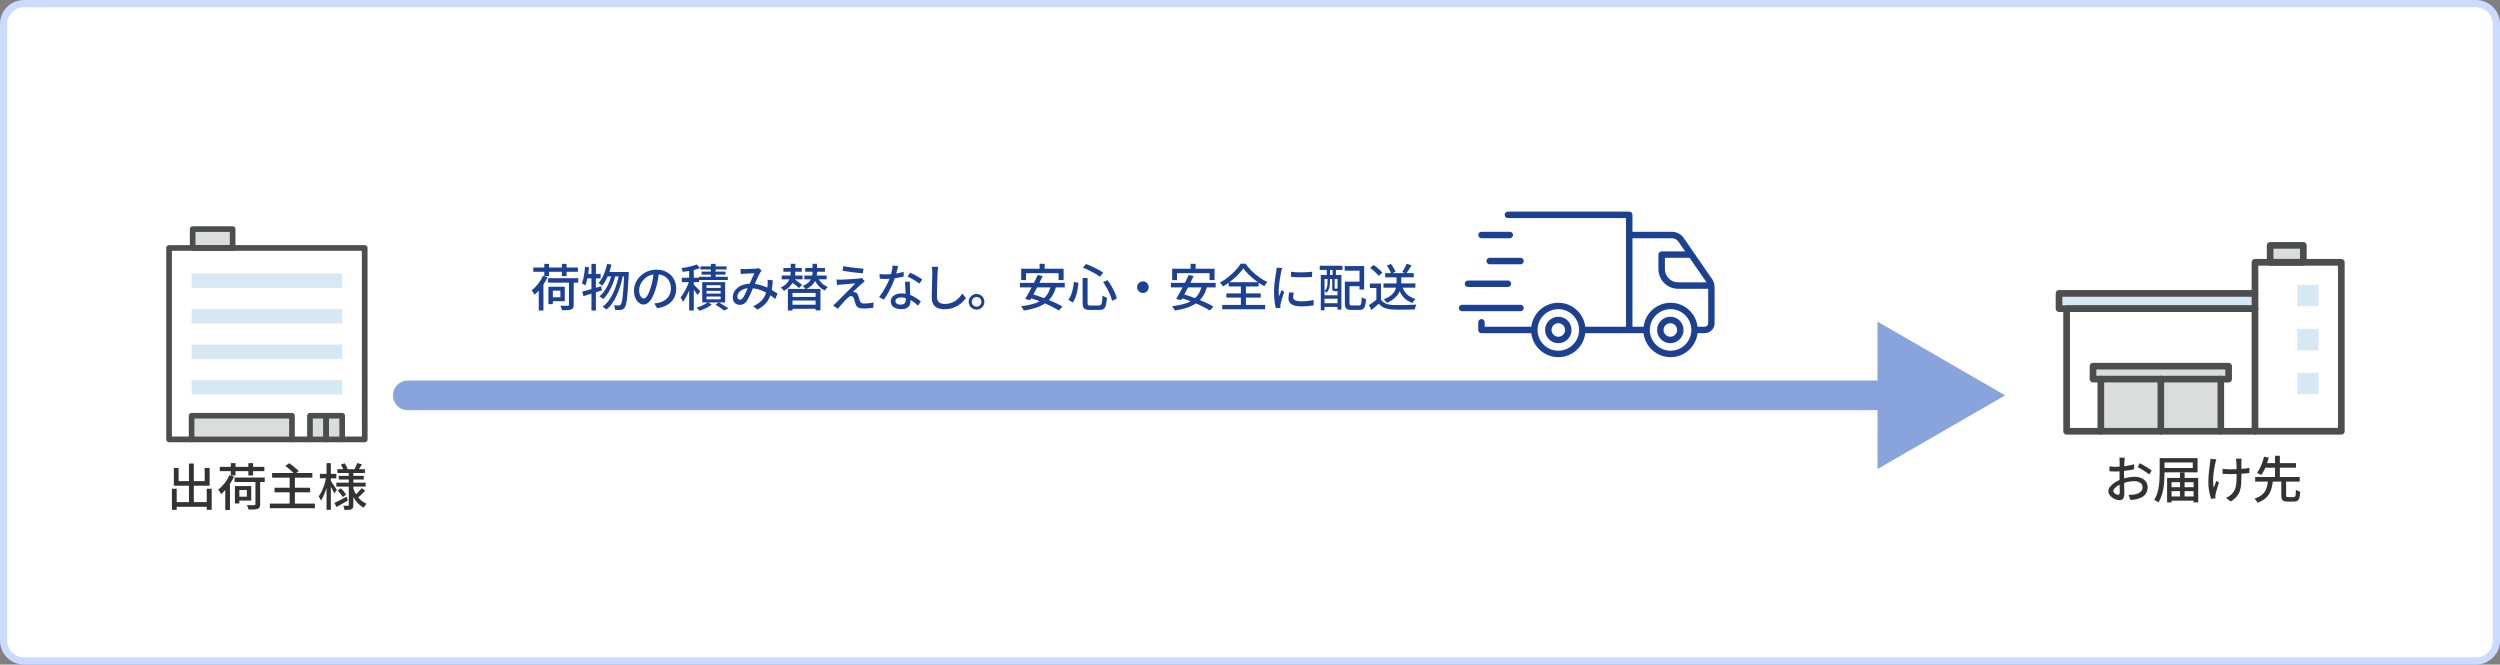
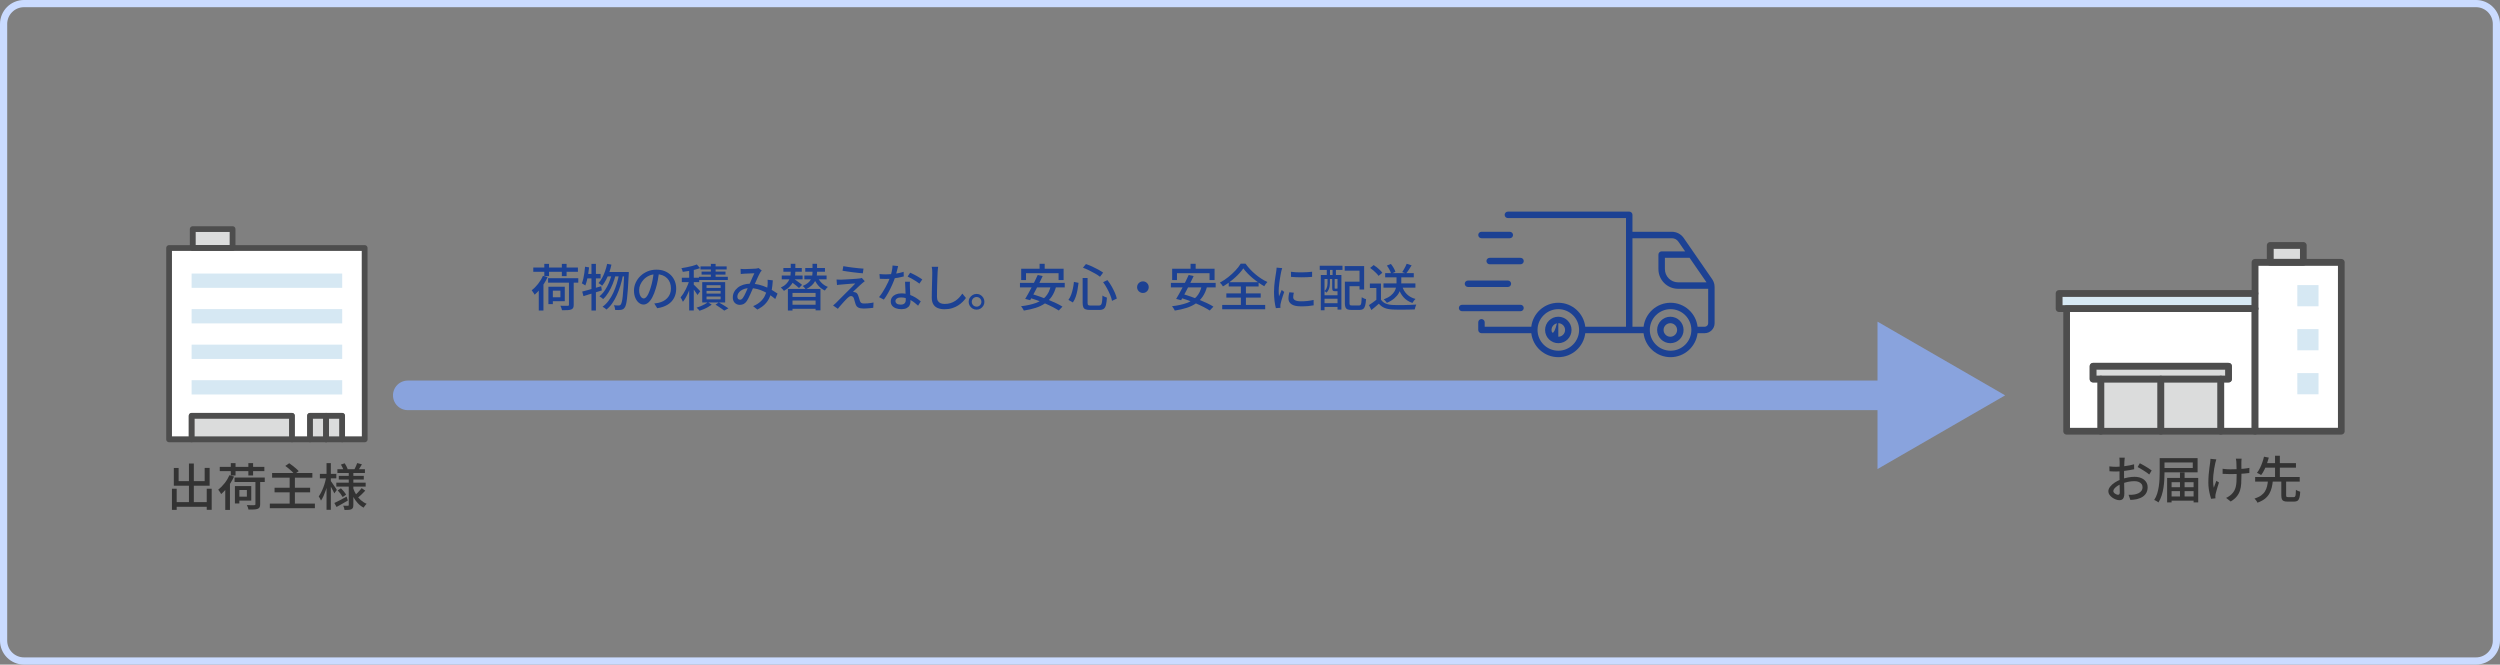
<svg xmlns="http://www.w3.org/2000/svg" width="1042" height="277" viewBox="0 0 1042 277" fill="none">
  <rect x="0" y="0" width="1042" height="277" fill="#808080" stroke="none" />
-   <path d="M10 1.5H1032C1036.69 1.5 1040.5 5.306 1040.5 10V267C1040.5 271.694 1036.69 275.5 1032 275.5H10C5.306 275.5 1.5 271.694 1.5 267V10C1.5 5.306 5.306 1.5 10 1.5Z" fill="white" />
  <path d="M10 1.5H1032C1036.69 1.5 1040.5 5.306 1040.5 10V267C1040.5 271.694 1036.69 275.5 1032 275.5H10C5.306 275.5 1.5 271.694 1.5 267V10C1.5 5.306 5.306 1.5 10 1.5Z" stroke="#CADBFF" stroke-width="3" />
  <g clip-path="url(#clip0_995_401)">
    <path d="M169.956 164.782H791.524" stroke="#89A3DD" stroke-width="12.325" stroke-miterlimit="10" stroke-linecap="round" />
    <path d="M782.544 195.502L835.742 164.782L782.544 134.062V195.502Z" fill="#89A3DD" />
    <path d="M120.503 174.467H81.048V181.956H120.503V174.467Z" fill="#DBDCDC" />
    <path d="M141.444 174.467H137.102V181.956H141.444V174.467Z" fill="#DBDCDC" />
    <path d="M134.731 174.467H130.388V181.956H134.731V174.467Z" fill="#DBDCDC" />
    <path d="M95.771 96.668H81.497V102.182H95.771V96.668Z" fill="#DBDCDC" />
    <path d="M143.797 181.956V173.295C143.797 172.641 143.267 172.111 142.613 172.111H129.202C128.548 172.111 128.018 172.641 128.018 173.295V181.956H122.861V173.295C122.861 172.641 122.33 172.111 121.677 172.111H79.853C79.199 172.111 78.668 172.641 78.668 173.295V181.956H71.636V104.539H150.805L150.842 181.956H143.797Z" fill="white" />
    <path d="M70.465 183.14V103.354H152.003L152.028 183.14H70.465Z" stroke="#4D4D4D" stroke-width="2.369" stroke-linecap="round" stroke-linejoin="round" />
    <path d="M142.628 114.014H79.868V119.973H142.628V114.014Z" fill="#D6E8F3" />
    <path d="M142.628 128.831H79.868V134.79H142.628V128.831Z" fill="#D6E8F3" />
    <path d="M142.628 143.648H79.868V149.607H142.628V143.648Z" fill="#D6E8F3" />
    <path d="M142.628 158.466H79.868V164.424H142.628V158.466Z" fill="#D6E8F3" />
    <path d="M79.868 183.14V173.283H121.692V183.14" stroke="#4D4D4D" stroke-width="2.369" stroke-linecap="round" stroke-linejoin="round" />
    <path d="M129.203 183.14V173.283H135.915V183.14" stroke="#4D4D4D" stroke-width="2.369" stroke-linecap="round" stroke-linejoin="round" />
    <path d="M135.916 183.14V173.283H142.615V183.14" stroke="#4D4D4D" stroke-width="2.369" stroke-linecap="round" stroke-linejoin="round" />
    <path d="M96.954 95.483H80.311V103.355H96.954V95.483Z" stroke="#4D4D4D" stroke-width="2.369" stroke-linecap="round" stroke-linejoin="round" />
    <path d="M71.661 203.706H73.647V212.515H71.661V203.706ZM72.463 195.046H74.449V200.536H85.306V195.021H87.378V202.448H72.45V195.046H72.463ZM72.623 209.283H87.218V211.232H72.623V209.283ZM78.755 193.195H80.79V210.455H78.755V193.195ZM86.169 203.706H88.23V212.491H86.169V203.706Z" fill="#333333" />
    <path d="M95.631 198.044L97.543 198.648C97.124 199.574 96.63 200.474 96.05 201.375C95.483 202.263 94.854 203.102 94.2 203.879C93.546 204.657 92.868 205.335 92.177 205.927C92.103 205.779 91.992 205.582 91.844 205.36C91.695 205.138 91.535 204.903 91.375 204.669C91.214 204.434 91.066 204.237 90.943 204.101C91.88 203.373 92.769 202.473 93.608 201.412C94.447 200.351 95.125 199.216 95.643 198.044H95.631ZM91.597 194.577H110.189V196.378H91.597V194.577ZM93.891 202.534L95.841 200.61V212.528H93.891V202.547V202.534ZM96.199 193.047H98.173V198.167H96.199V193.047ZM97.765 199.043H110.35V200.894H97.765V199.043ZM97.913 202.596H99.764V209.851H97.913V202.596ZM98.876 202.596H104.724V208.641H98.876V207.001H102.898V204.237H98.876V202.596ZM106.463 199.931H108.437V210.184C108.437 210.714 108.363 211.121 108.203 211.417C108.055 211.713 107.771 211.936 107.389 212.084C106.981 212.232 106.476 212.33 105.859 212.355C105.242 212.38 104.477 212.392 103.576 212.392C103.539 212.133 103.441 211.812 103.305 211.454C103.169 211.097 103.021 210.788 102.885 210.517C103.33 210.529 103.774 210.541 104.193 210.554C104.625 210.566 104.995 210.566 105.304 210.554C105.624 210.554 105.834 210.554 105.97 210.554C106.167 210.541 106.303 210.504 106.365 210.455C106.439 210.393 106.463 210.282 106.463 210.122V199.907V199.931ZM103.515 193.047H105.489V198.167H103.515V193.047Z" fill="#333333" />
    <path d="M112.461 209.888H131.251V211.812H112.461V209.888ZM113.411 197.143H130.19V199.092H113.411V197.143ZM114.435 203.287H129.264V205.199H114.435V203.287ZM118.901 194.207L120.542 193.072C120.986 193.38 121.467 193.726 121.973 194.12C122.479 194.515 122.96 194.91 123.404 195.293C123.861 195.687 124.231 196.045 124.502 196.378L122.738 197.637C122.491 197.316 122.146 196.946 121.726 196.539C121.294 196.131 120.838 195.712 120.345 195.305C119.851 194.898 119.37 194.528 118.913 194.207H118.901ZM120.727 198.759H122.911V210.899H120.727V198.759Z" fill="#333333" />
    <path d="M136.049 198.698L137.196 199.092C137.048 199.919 136.851 200.783 136.604 201.671C136.37 202.571 136.098 203.447 135.802 204.311C135.506 205.175 135.185 205.977 134.852 206.729C134.507 207.469 134.161 208.111 133.791 208.641C133.693 208.37 133.545 208.074 133.359 207.741C133.174 207.408 133.002 207.124 132.841 206.902C133.174 206.445 133.508 205.89 133.841 205.249C134.174 204.607 134.47 203.916 134.754 203.188C135.037 202.46 135.284 201.708 135.494 200.931C135.716 200.166 135.889 199.425 136.024 198.71L136.049 198.698ZM133.322 197.513H140.182V199.364H133.322V197.513ZM136.098 193.047H137.9V212.491H136.098V193.047ZM137.789 200.375C137.912 200.511 138.097 200.758 138.331 201.116C138.566 201.473 138.825 201.856 139.121 202.275C139.405 202.695 139.664 203.077 139.911 203.435C140.145 203.793 140.305 204.052 140.392 204.2L139.343 205.643C139.22 205.36 139.047 205.014 138.837 204.607C138.628 204.2 138.405 203.768 138.159 203.324C137.912 202.88 137.678 202.473 137.468 202.078C137.246 201.683 137.073 201.375 136.937 201.153L137.801 200.351L137.789 200.375ZM139.368 209.641C140.022 209.332 140.811 208.938 141.712 208.469C142.625 207.988 143.538 207.506 144.475 207.001L144.981 208.617C144.179 209.073 143.377 209.542 142.563 210.023C141.749 210.492 140.984 210.924 140.268 211.306L139.368 209.653V209.641ZM140.182 201.165H152.408V202.818H140.182V201.165ZM140.626 195.564H152.1V197.155H140.626V195.564ZM140.75 204.397L142.107 203.521C142.514 203.916 142.921 204.36 143.328 204.854C143.735 205.347 144.044 205.792 144.253 206.186L142.822 207.173C142.625 206.791 142.329 206.347 141.946 205.816C141.551 205.298 141.157 204.817 140.75 204.397ZM141.206 198.352H151.631V199.882H141.206V198.352ZM142.094 193.639L143.661 193.096C143.908 193.479 144.155 193.886 144.389 194.33C144.623 194.774 144.796 195.157 144.907 195.477L143.229 196.107C143.143 195.774 142.995 195.366 142.773 194.898C142.551 194.429 142.329 194.009 142.094 193.627V193.639ZM145.364 196.662H147.276V210.443C147.276 210.936 147.214 211.319 147.103 211.59C146.992 211.861 146.795 212.071 146.499 212.232C146.178 212.38 145.771 212.478 145.29 212.515C144.809 212.552 144.241 212.565 143.599 212.565C143.575 212.318 143.501 212.01 143.402 211.652C143.303 211.294 143.18 210.998 143.057 210.763C143.464 210.776 143.859 210.788 144.241 210.8C144.623 210.813 144.883 210.8 145.006 210.8C145.142 210.8 145.24 210.776 145.29 210.714C145.339 210.665 145.364 210.578 145.364 210.467V196.687V196.662ZM147.165 203.349C147.486 204.336 147.918 205.273 148.448 206.137C148.979 207.001 149.608 207.765 150.348 208.419C151.076 209.073 151.903 209.604 152.815 209.986C152.692 210.097 152.544 210.245 152.384 210.443C152.223 210.628 152.075 210.825 151.927 211.035C151.779 211.245 151.656 211.417 151.557 211.59C150.632 211.097 149.805 210.455 149.077 209.665C148.349 208.876 147.708 207.975 147.165 206.951C146.622 205.927 146.178 204.829 145.833 203.657L147.177 203.349H147.165ZM148.88 193.01L150.854 193.528C150.57 193.985 150.299 194.453 150.027 194.898C149.756 195.354 149.509 195.737 149.299 196.045L147.745 195.589C147.942 195.231 148.152 194.799 148.362 194.305C148.584 193.812 148.744 193.38 148.88 193.01ZM150.73 203.435L152.236 204.508C151.791 205.014 151.298 205.508 150.78 206.001C150.262 206.495 149.78 206.914 149.361 207.284L148.066 206.322C148.349 206.075 148.645 205.779 148.979 205.446C149.312 205.113 149.62 204.78 149.929 204.422C150.237 204.064 150.496 203.744 150.73 203.447V203.435Z" fill="#333333" />
    <path d="M885.609 190.765C885.585 190.888 885.56 191.049 885.548 191.234C885.535 191.419 885.511 191.616 885.498 191.826C885.474 192.023 885.461 192.208 885.449 192.381C885.437 192.739 885.412 193.171 885.4 193.676C885.375 194.17 885.363 194.713 885.338 195.293C885.313 195.872 885.301 196.452 885.301 197.032C885.301 197.612 885.301 198.167 885.301 198.698C885.301 199.228 885.301 199.845 885.326 200.524C885.338 201.19 885.35 201.856 885.363 202.51C885.375 203.164 885.387 203.756 885.4 204.311C885.412 204.866 885.424 205.298 885.424 205.619C885.424 206.359 885.338 206.939 885.165 207.359C884.993 207.778 884.758 208.074 884.45 208.235C884.154 208.407 883.784 208.481 883.364 208.481C882.92 208.481 882.426 208.383 881.896 208.185C881.365 207.988 880.86 207.729 880.391 207.383C879.922 207.05 879.527 206.655 879.219 206.211C878.91 205.767 878.762 205.286 878.762 204.78C878.762 204.139 879.009 203.497 879.502 202.855C879.996 202.214 880.65 201.634 881.464 201.104C882.278 200.573 883.13 200.141 884.043 199.808C884.993 199.463 885.967 199.191 886.954 199.006C887.941 198.821 888.854 198.735 889.656 198.735C890.705 198.735 891.642 198.907 892.469 199.253C893.296 199.598 893.949 200.104 894.418 200.758C894.899 201.412 895.134 202.189 895.134 203.09C895.134 203.916 894.973 204.657 894.64 205.311C894.307 205.964 893.814 206.532 893.148 206.988C892.481 207.445 891.63 207.803 890.606 208.062C890.137 208.16 889.668 208.235 889.212 208.272C888.755 208.309 888.336 208.346 887.941 208.37L887.189 206.236C887.608 206.248 888.028 206.248 888.472 206.236C888.904 206.224 889.323 206.174 889.705 206.088C890.298 205.977 890.84 205.792 891.346 205.557C891.852 205.311 892.247 204.99 892.555 204.57C892.851 204.163 893.012 203.657 893.012 203.065C893.012 202.522 892.864 202.066 892.568 201.696C892.272 201.326 891.877 201.042 891.371 200.844C890.865 200.647 890.298 200.548 889.656 200.548C888.743 200.548 887.843 200.647 886.954 200.832C886.054 201.017 885.178 201.289 884.314 201.622C883.672 201.868 883.08 202.177 882.55 202.522C882.019 202.868 881.6 203.238 881.291 203.608C880.983 203.978 880.835 204.336 880.835 204.669C880.835 204.879 880.909 205.076 881.045 205.274C881.18 205.459 881.353 205.631 881.563 205.767C881.76 205.903 881.982 206.014 882.204 206.1C882.426 206.187 882.636 206.224 882.809 206.224C883.019 206.224 883.191 206.15 883.327 206.001C883.463 205.853 883.524 205.607 883.524 205.261C883.524 204.866 883.524 204.324 883.487 203.608C883.463 202.892 883.45 202.103 883.438 201.252C883.426 200.388 883.413 199.561 883.413 198.772C883.413 198.167 883.413 197.55 883.413 196.896C883.413 196.243 883.426 195.626 883.438 195.021C883.438 194.417 883.45 193.886 883.463 193.43C883.475 192.973 883.463 192.628 883.463 192.418C883.463 192.27 883.463 192.085 883.438 191.875C883.426 191.665 883.413 191.456 883.401 191.258C883.389 191.061 883.364 190.888 883.339 190.765H885.646H885.609ZM879.169 194.392C879.774 194.466 880.292 194.503 880.724 194.528C881.156 194.552 881.575 194.565 881.958 194.565C882.476 194.565 883.056 194.54 883.722 194.478C884.376 194.429 885.042 194.355 885.72 194.269C886.399 194.182 887.065 194.071 887.707 193.948C888.361 193.812 888.941 193.676 889.483 193.516L889.52 195.576C888.965 195.7 888.348 195.823 887.67 195.934C886.991 196.045 886.313 196.144 885.609 196.243C884.919 196.329 884.265 196.403 883.635 196.452C883.019 196.502 882.463 196.526 881.995 196.526C881.365 196.526 880.835 196.526 880.403 196.489C879.971 196.465 879.576 196.44 879.231 196.415L879.169 194.404V194.392ZM891.877 193.072C892.395 193.319 892.975 193.639 893.604 194.01C894.246 194.38 894.85 194.75 895.43 195.12C896.01 195.49 896.479 195.811 896.824 196.095L895.8 197.772C895.553 197.538 895.22 197.279 894.801 196.995C894.394 196.711 893.949 196.428 893.481 196.132C893.012 195.835 892.555 195.564 892.124 195.305C891.679 195.046 891.297 194.836 890.964 194.663L891.889 193.072H891.877Z" fill="#333333" />
    <path d="M900.178 190.95H902.164V197.094C902.164 197.994 902.139 198.969 902.078 200.042C902.016 201.116 901.905 202.201 901.732 203.312C901.559 204.422 901.3 205.496 900.967 206.544C900.634 207.581 900.19 208.543 899.647 209.406C899.524 209.295 899.351 209.172 899.129 209.036C898.907 208.901 898.697 208.777 898.463 208.654C898.241 208.53 898.043 208.432 897.871 208.382C898.401 207.568 898.821 206.692 899.117 205.73C899.413 204.768 899.635 203.781 899.783 202.769C899.931 201.757 900.03 200.77 900.079 199.796C900.128 198.833 900.153 197.933 900.153 197.094V190.95H900.178ZM901.362 190.95H915.957V196.859H901.362V195.058H913.946V192.751H901.362V190.95ZM903.237 199.216H916.216V209.394H914.292V200.98H905.113V209.394H903.25V199.216H903.237ZM904.163 203.077H915.279V204.694H904.163V203.077ZM904.163 206.927H915.279V208.691H904.163V206.927ZM908.616 196.946H910.541V207.827H908.616V196.946Z" fill="#333333" />
    <path d="M923.758 191.468C923.709 191.69 923.635 191.949 923.548 192.233C923.462 192.517 923.4 192.763 923.338 192.973C923.19 193.664 923.03 194.429 922.882 195.305C922.734 196.169 922.611 197.069 922.524 198.007C922.438 198.944 922.401 199.87 922.426 200.77C922.45 201.683 922.537 202.522 922.709 203.287C922.845 202.892 923.018 202.436 923.215 201.905C923.413 201.375 923.598 200.881 923.783 200.413L924.868 201.103C924.683 201.622 924.51 202.189 924.325 202.806C924.14 203.423 923.98 204.003 923.82 204.558C923.672 205.113 923.548 205.57 923.462 205.927C923.437 206.1 923.413 206.273 923.388 206.458C923.363 206.643 923.351 206.791 923.351 206.914C923.351 207.038 923.351 207.149 923.376 207.297C923.388 207.433 923.4 207.568 923.412 207.692L921.587 207.901C921.451 207.47 921.278 206.89 921.093 206.174C920.908 205.459 920.748 204.657 920.624 203.793C920.501 202.929 920.439 202.053 920.439 201.19C920.439 200.042 920.489 198.932 920.575 197.871C920.661 196.81 920.772 195.835 920.883 194.972C921.007 194.096 921.105 193.38 921.192 192.8C921.229 192.529 921.266 192.258 921.278 191.986C921.29 191.702 921.303 191.456 921.303 191.234L923.758 191.468ZM926.386 195.379C926.707 195.416 927.052 195.465 927.41 195.502C927.768 195.539 928.15 195.576 928.533 195.589C928.915 195.601 929.297 195.613 929.68 195.613C930.556 195.613 931.469 195.589 932.419 195.552C933.356 195.515 934.282 195.441 935.17 195.354C936.058 195.268 936.848 195.145 937.551 195.009L937.526 197.143C936.873 197.242 936.108 197.328 935.244 197.39C934.38 197.464 933.467 197.513 932.517 197.55C931.567 197.587 930.63 197.6 929.705 197.6C929.396 197.6 929.038 197.6 928.644 197.575C928.249 197.563 927.854 197.55 927.459 197.538C927.064 197.526 926.707 197.513 926.386 197.501V195.379ZM934.306 191.16C934.282 191.357 934.257 191.567 934.245 191.789C934.232 192.011 934.22 192.245 934.208 192.48V193.282C934.208 193.652 934.208 194.071 934.208 194.528C934.208 194.984 934.22 195.465 934.232 195.946C934.232 196.428 934.232 196.872 934.232 197.279V198.266C934.232 199.487 934.195 200.598 934.134 201.622C934.072 202.646 933.887 203.596 933.615 204.472C933.332 205.348 932.888 206.174 932.283 206.914C931.679 207.667 930.827 208.37 929.754 209.024L927.829 207.519C928.187 207.371 928.582 207.149 929.001 206.877C929.421 206.606 929.766 206.322 930.05 206.051C930.543 205.594 930.926 205.101 931.21 204.595C931.493 204.089 931.716 203.522 931.864 202.892C932.012 202.276 932.11 201.572 932.16 200.82C932.209 200.055 932.234 199.203 932.234 198.254C932.234 197.896 932.234 197.439 932.234 196.896C932.234 196.354 932.209 195.786 932.197 195.206C932.172 194.626 932.16 194.096 932.147 193.602C932.135 193.109 932.123 192.739 932.11 192.492C932.098 192.245 932.061 191.998 932.012 191.764C931.962 191.53 931.925 191.332 931.901 191.172H934.331L934.306 191.16Z" fill="#333333" />
    <path d="M945.274 200.289H947.335C947.236 201.326 947.076 202.3 946.853 203.226C946.631 204.151 946.286 205.002 945.842 205.792C945.385 206.581 944.768 207.284 943.979 207.914C943.189 208.531 942.165 209.073 940.907 209.518C940.833 209.332 940.734 209.147 940.598 208.938C940.463 208.728 940.302 208.531 940.142 208.321C939.982 208.111 939.821 207.938 939.673 207.815C940.808 207.457 941.721 207.013 942.424 206.507C943.128 206.001 943.67 205.422 944.053 204.78C944.435 204.138 944.719 203.448 944.904 202.695C945.089 201.942 945.213 201.153 945.299 200.289H945.274ZM939.945 198.809H958.525V200.721H939.945V198.809ZM943.633 190.345L945.644 190.74C945.422 191.554 945.151 192.393 944.842 193.282C944.534 194.158 944.176 195.021 943.769 195.835C943.374 196.662 942.93 197.378 942.437 197.994C942.289 197.896 942.104 197.785 941.894 197.674C941.684 197.55 941.474 197.439 941.265 197.341C941.055 197.242 940.87 197.156 940.697 197.094C941.166 196.489 941.598 195.811 941.98 195.034C942.363 194.269 942.683 193.467 942.967 192.652C943.251 191.838 943.473 191.061 943.633 190.333V190.345ZM943.411 193.023H956.958V194.935H943.411V193.023ZM948.235 189.938H950.246V199.401H948.235V189.938ZM950.875 200.24H952.862V206.421C952.862 206.754 952.911 206.976 953.022 207.062C953.121 207.149 953.368 207.198 953.75 207.198H956.032C956.267 207.198 956.452 207.124 956.575 206.976C956.699 206.828 956.785 206.544 956.834 206.112C956.884 205.681 956.921 205.027 956.945 204.151C957.081 204.262 957.266 204.373 957.476 204.472C957.686 204.57 957.92 204.669 958.142 204.755C958.377 204.842 958.574 204.903 958.734 204.94C958.685 206.026 958.562 206.877 958.389 207.47C958.216 208.062 957.957 208.481 957.612 208.716C957.266 208.95 956.785 209.073 956.18 209.073H953.454C952.751 209.073 952.22 208.987 951.85 208.827C951.48 208.666 951.221 208.395 951.073 208C950.925 207.605 950.851 207.075 950.851 206.409V200.228L950.875 200.24Z" fill="#333333" />
    <path d="M958.635 103.688H947.606V107.932H958.635V103.688Z" fill="#DBDCDC" />
    <path d="M859.601 123.699H938.474V127.24H861.378H859.601V123.699Z" fill="#D6E8F3" />
    <path d="M862.772 130.04H938.474V178.341H927.013V159.391H928.876C929.653 159.391 930.27 158.762 930.27 157.997V152.63C930.27 151.853 929.641 151.236 928.876 151.236H872.371C871.593 151.236 870.977 151.865 870.977 152.63V157.997C870.977 158.774 871.606 159.391 872.371 159.391H874.234V178.341H862.772V130.04Z" fill="white" />
    <path d="M927.482 154.036H873.765V156.603H927.482V154.036Z" fill="#DBDCDC" />
    <path d="M899.218 159.403H877.023V178.353H899.218V159.403Z" fill="#DBDCDC" />
    <path d="M924.215 159.403H902.021V178.353H924.215V159.403Z" fill="#DBDCDC" />
    <path d="M974.464 178.341H941.264V110.72H946.211H960.029H974.464V178.341Z" fill="white" />
    <path d="M939.869 128.646H861.367V179.748H939.869" stroke="#4D4D4D" stroke-width="2.788" stroke-linecap="round" stroke-linejoin="round" />
    <path d="M939.871 122.305H858.21V128.646H939.871" stroke="#4D4D4D" stroke-width="2.788" stroke-linecap="round" stroke-linejoin="round" />
    <path d="M975.861 109.326H939.873V179.735H975.861V109.326Z" stroke="#4D4D4D" stroke-width="2.788" stroke-linecap="round" stroke-linejoin="round" />
    <path d="M960.028 102.281H946.21V109.326H960.028V102.281Z" stroke="#4D4D4D" stroke-width="2.788" stroke-linecap="round" stroke-linejoin="round" />
    <path d="M925.622 179.748V157.997" stroke="#4D4D4D" stroke-width="2.788" stroke-linecap="round" stroke-linejoin="round" />
    <path d="M900.625 179.748V157.997" stroke="#4D4D4D" stroke-width="2.788" stroke-linecap="round" stroke-linejoin="round" />
    <path d="M875.632 157.997V179.748" stroke="#4D4D4D" stroke-width="2.788" stroke-linecap="round" stroke-linejoin="round" />
    <path d="M872.375 158.009H928.88V152.642H872.375V158.009Z" stroke="#4D4D4D" stroke-width="2.788" stroke-linecap="round" stroke-linejoin="round" />
    <path d="M957.526 127.659H966.36V118.826H957.526V127.659Z" fill="#D6E8F3" />
    <path d="M957.526 146.005H966.36V137.171H957.526V146.005Z" fill="#D6E8F3" />
    <path d="M957.526 164.338H966.36V155.505H957.526V164.338Z" fill="#D6E8F3" />
    <path d="M226.297 114.952L228.209 115.556C227.79 116.482 227.296 117.382 226.717 118.283C226.149 119.171 225.52 120.01 224.866 120.787C224.2 121.565 223.521 122.243 222.843 122.835C222.769 122.687 222.658 122.49 222.51 122.268C222.361 122.046 222.201 121.811 222.041 121.577C221.88 121.342 221.732 121.145 221.609 121.009C222.547 120.281 223.435 119.381 224.274 118.32C225.113 117.246 225.791 116.124 226.309 114.952H226.297ZM222.275 111.497H240.88V113.298H222.275V111.497ZM224.558 119.442L226.507 117.518V129.436H224.558V119.455V119.442ZM226.865 109.967H228.839V115.087H226.865V109.967ZM228.444 115.963H241.028V117.814H228.444V115.963ZM228.579 119.504H230.43V126.759H228.579V119.504ZM229.554 119.504H235.402V125.549H229.554V123.909H233.576V121.145H229.554V119.504ZM237.142 116.839H239.116V127.092C239.116 127.622 239.042 128.029 238.881 128.325C238.733 128.621 238.449 128.844 238.067 128.992C237.66 129.14 237.154 129.238 236.537 129.263C235.92 129.288 235.155 129.3 234.255 129.3C234.218 129.041 234.119 128.72 233.983 128.362C233.848 128.005 233.699 127.696 233.564 127.425C234.008 127.437 234.452 127.449 234.872 127.462C235.303 127.474 235.673 127.474 235.982 127.462C236.303 127.462 236.512 127.462 236.648 127.462C236.846 127.449 236.981 127.412 237.043 127.363C237.117 127.301 237.142 127.19 237.142 127.03V116.815V116.839ZM234.181 109.967H236.155V115.087H234.181V109.967Z" fill="#1C4193" />
    <path d="M243.855 111.164L245.533 111.435C245.434 112.373 245.311 113.298 245.163 114.224C245.015 115.149 244.842 116.013 244.645 116.827C244.447 117.641 244.213 118.357 243.954 118.986C243.843 118.9 243.695 118.801 243.522 118.69C243.349 118.579 243.164 118.468 242.979 118.357C242.794 118.246 242.634 118.159 242.51 118.085C242.757 117.518 242.967 116.852 243.139 116.087C243.312 115.334 243.448 114.532 243.571 113.693C243.695 112.854 243.781 112.003 243.855 111.152V111.164ZM242.683 121.515C243.349 121.342 244.114 121.145 244.978 120.911C245.841 120.676 246.742 120.417 247.704 120.133C248.667 119.85 249.629 119.578 250.591 119.294L250.838 121.059C249.518 121.466 248.185 121.873 246.828 122.292C245.471 122.712 244.25 123.094 243.176 123.427L242.671 121.515H242.683ZM244.188 114.162H250.332V116.05H243.83L244.188 114.162ZM246.52 109.967H248.37V129.436H246.52V109.967ZM253.046 109.967L254.848 110.3C254.601 111.46 254.28 112.583 253.898 113.656C253.515 114.73 253.071 115.741 252.578 116.667C252.084 117.592 251.541 118.406 250.974 119.109C250.863 119.011 250.715 118.887 250.53 118.739C250.344 118.591 250.159 118.443 249.962 118.307C249.765 118.172 249.592 118.061 249.444 117.974C250.036 117.357 250.554 116.63 251.011 115.766C251.467 114.915 251.862 113.989 252.207 113.002C252.553 112.015 252.837 111.004 253.059 109.955L253.046 109.967ZM255.094 113.952L256.562 114.68C256.266 115.902 255.872 117.135 255.353 118.406C254.848 119.677 254.255 120.849 253.577 121.947C252.911 123.033 252.183 123.933 251.393 124.649C251.208 124.464 250.974 124.266 250.69 124.057C250.406 123.847 250.122 123.662 249.839 123.526C250.456 123.033 251.035 122.44 251.578 121.737C252.121 121.034 252.615 120.244 253.071 119.393C253.515 118.529 253.91 117.641 254.243 116.704C254.576 115.778 254.86 114.865 255.082 113.965L255.094 113.952ZM258.055 114.137L259.61 114.853C259.363 116.247 259.018 117.629 258.598 119.011C258.179 120.38 257.685 121.7 257.118 122.959C256.55 124.217 255.909 125.364 255.193 126.401C254.477 127.437 253.663 128.313 252.775 129.016C252.59 128.831 252.343 128.634 252.035 128.399C251.714 128.165 251.418 127.98 251.146 127.844C252.072 127.19 252.898 126.364 253.639 125.377C254.379 124.39 255.033 123.292 255.6 122.07C256.168 120.849 256.661 119.566 257.068 118.221C257.475 116.876 257.809 115.507 258.068 114.137H258.055ZM253.231 113.36H261.029V115.211H252.368L253.231 113.36ZM260.19 113.36H262.077V113.952C262.077 114.1 262.077 114.224 262.053 114.322C261.942 116.704 261.831 118.715 261.707 120.368C261.584 122.021 261.46 123.378 261.337 124.439C261.214 125.5 261.066 126.339 260.905 126.931C260.745 127.536 260.56 127.955 260.35 128.214C260.128 128.535 259.894 128.757 259.659 128.881C259.425 129.004 259.141 129.09 258.796 129.152C258.512 129.189 258.166 129.214 257.735 129.226C257.303 129.238 256.859 129.226 256.402 129.189C256.39 128.893 256.34 128.56 256.242 128.19C256.155 127.819 256.02 127.499 255.859 127.24C256.303 127.277 256.711 127.301 257.081 127.314C257.438 127.314 257.722 127.314 257.92 127.314C258.105 127.314 258.253 127.289 258.364 127.24C258.475 127.19 258.598 127.092 258.722 126.956C258.87 126.758 259.018 126.388 259.166 125.846C259.314 125.303 259.437 124.513 259.548 123.501C259.672 122.477 259.783 121.182 259.881 119.59C259.98 117.999 260.091 116.074 260.19 113.817V113.36Z" fill="#1C4193" />
    <path d="M274.72 113.323C274.584 114.396 274.399 115.532 274.189 116.728C273.967 117.925 273.683 119.109 273.313 120.281C272.894 121.713 272.425 122.909 271.894 123.896C271.376 124.883 270.796 125.636 270.179 126.154C269.563 126.672 268.909 126.931 268.23 126.931C267.552 126.931 266.885 126.684 266.281 126.203C265.676 125.722 265.195 125.044 264.813 124.168C264.43 123.292 264.245 122.28 264.245 121.12C264.245 119.961 264.492 118.838 264.973 117.789C265.454 116.741 266.12 115.815 266.972 115.001C267.823 114.187 268.822 113.558 269.945 113.089C271.068 112.62 272.301 112.398 273.622 112.398C274.942 112.398 276.015 112.595 277.027 113.002C278.038 113.409 278.902 113.977 279.63 114.693C280.345 115.408 280.901 116.259 281.271 117.222C281.653 118.184 281.838 119.22 281.838 120.306C281.838 121.774 281.53 123.082 280.925 124.217C280.321 125.352 279.42 126.29 278.248 127.005C277.076 127.721 275.632 128.214 273.93 128.461L272.696 126.487C273.054 126.45 273.399 126.401 273.708 126.351C274.016 126.302 274.3 126.253 274.571 126.191C275.238 126.043 275.879 125.796 276.496 125.475C277.113 125.155 277.643 124.748 278.125 124.242C278.606 123.736 278.976 123.156 279.247 122.49C279.519 121.824 279.654 121.059 279.654 120.22C279.654 119.381 279.519 118.604 279.26 117.876C278.988 117.16 278.606 116.531 278.088 116C277.569 115.47 276.928 115.05 276.175 114.754C275.423 114.458 274.571 114.298 273.622 114.298C272.474 114.298 271.45 114.495 270.562 114.902C269.661 115.309 268.909 115.84 268.292 116.506C267.675 117.172 267.194 117.888 266.873 118.653C266.552 119.418 266.392 120.158 266.392 120.874C266.392 121.676 266.491 122.329 266.688 122.86C266.885 123.378 267.132 123.773 267.416 124.02C267.712 124.266 268.008 124.402 268.316 124.402C268.625 124.402 268.933 124.242 269.266 123.933C269.587 123.625 269.908 123.119 270.241 122.44C270.574 121.75 270.895 120.886 271.216 119.825C271.536 118.813 271.808 117.74 272.018 116.605C272.227 115.47 272.388 114.347 272.486 113.261L274.732 113.298L274.72 113.323Z" fill="#1C4193" />
    <path d="M287.418 116.593L288.614 117.098C288.405 117.851 288.158 118.628 287.862 119.442C287.566 120.244 287.245 121.034 286.912 121.824C286.579 122.613 286.196 123.341 285.814 124.032C285.419 124.723 285.036 125.303 284.642 125.796C284.531 125.512 284.383 125.204 284.185 124.846C283.988 124.488 283.827 124.192 283.667 123.958C284.025 123.538 284.395 123.033 284.765 122.465C285.135 121.885 285.493 121.268 285.826 120.602C286.159 119.936 286.468 119.27 286.739 118.579C287.01 117.888 287.245 117.246 287.418 116.63V116.593ZM290.416 110.214L291.76 111.744C291.119 111.991 290.391 112.225 289.564 112.423C288.75 112.62 287.911 112.805 287.06 112.941C286.208 113.076 285.382 113.212 284.58 113.311C284.543 113.089 284.457 112.83 284.346 112.534C284.234 112.237 284.123 111.991 284.012 111.781C284.765 111.658 285.542 111.522 286.332 111.362C287.121 111.213 287.874 111.028 288.59 110.843C289.305 110.646 289.91 110.436 290.416 110.214ZM284.185 115.754H291.427V117.604H284.185V115.754ZM287.245 111.793H289.169V129.411H287.245V111.793ZM289.009 118.505C289.145 118.616 289.355 118.801 289.614 119.072C289.873 119.331 290.169 119.628 290.477 119.936C290.786 120.244 291.069 120.541 291.328 120.812C291.588 121.083 291.76 121.281 291.859 121.404L290.699 122.959C290.576 122.737 290.403 122.453 290.181 122.132C289.959 121.799 289.725 121.453 289.453 121.096C289.182 120.738 288.935 120.392 288.713 120.072C288.491 119.751 288.281 119.492 288.121 119.294L288.997 118.517L289.009 118.505ZM295.03 125.944L296.646 126.968C296.226 127.289 295.733 127.61 295.165 127.943C294.598 128.276 294.006 128.572 293.376 128.844C292.76 129.115 292.155 129.337 291.588 129.522C291.452 129.325 291.254 129.103 291.008 128.856C290.761 128.609 290.539 128.399 290.341 128.239C290.909 128.066 291.501 127.857 292.093 127.61C292.686 127.363 293.241 127.092 293.759 126.796C294.277 126.499 294.697 126.216 295.017 125.932L295.03 125.944ZM291.316 115.371H303.357V116.691H291.316V115.371ZM291.97 111.028H302.876V112.311H291.97V111.028ZM292.414 113.212H302.383V114.446H292.414V113.212ZM292.686 117.604H302.247V126.055H292.686V117.604ZM294.487 118.875V120.01H300.359V118.875H294.487ZM294.487 121.231V122.379H300.359V121.231H294.487ZM294.487 123.6V124.772H300.359V123.6H294.487ZM296.288 109.967H298.262V116.494H296.288V109.967ZM298.237 126.993L299.582 126.031C300.063 126.302 300.544 126.573 301.026 126.87C301.519 127.166 301.988 127.449 302.444 127.746C302.901 128.029 303.283 128.288 303.604 128.51L301.865 129.46C301.581 129.251 301.248 129.004 300.853 128.72C300.458 128.436 300.026 128.153 299.582 127.844C299.138 127.536 298.682 127.264 298.237 126.993Z" fill="#1C4193" />
    <path d="M308.688 112.065C308.971 112.089 309.255 112.114 309.564 112.126C309.86 112.139 310.131 112.151 310.353 112.151C310.649 112.151 311.007 112.151 311.427 112.126C311.846 112.114 312.278 112.089 312.722 112.077C313.166 112.052 313.598 112.04 314.005 112.015C314.412 111.991 314.721 111.978 314.955 111.966C315.177 111.941 315.399 111.904 315.609 111.867C315.819 111.83 316.004 111.781 316.176 111.719L317.497 112.768C317.373 112.891 317.25 113.015 317.151 113.15C317.052 113.274 316.954 113.409 316.867 113.545C316.645 113.903 316.374 114.421 316.065 115.1C315.745 115.766 315.424 116.494 315.078 117.283C314.733 118.073 314.4 118.825 314.079 119.553C313.869 120.022 313.647 120.54 313.413 121.083C313.179 121.626 312.932 122.169 312.685 122.724C312.438 123.267 312.204 123.773 311.969 124.242C311.735 124.71 311.513 125.118 311.291 125.451C310.896 126.018 310.464 126.438 309.995 126.684C309.527 126.931 308.984 127.067 308.367 127.067C307.528 127.067 306.825 126.795 306.27 126.24C305.714 125.685 305.431 124.932 305.431 123.97C305.431 123.156 305.616 122.403 305.974 121.712C306.331 121.022 306.849 120.417 307.503 119.887C308.157 119.356 308.947 118.961 309.847 118.665C310.76 118.381 311.76 118.233 312.845 118.233C314.03 118.233 315.189 118.369 316.312 118.653C317.435 118.937 318.471 119.282 319.434 119.714C320.396 120.146 321.272 120.59 322.061 121.071C322.851 121.552 323.53 121.984 324.085 122.366L323.122 124.636C322.493 124.094 321.79 123.551 321.013 123.008C320.235 122.465 319.397 121.984 318.496 121.54C317.595 121.096 316.645 120.75 315.646 120.479C314.647 120.207 313.61 120.084 312.537 120.084C311.464 120.084 310.514 120.257 309.724 120.614C308.947 120.972 308.342 121.416 307.935 121.972C307.528 122.514 307.331 123.082 307.331 123.674C307.331 124.094 307.442 124.402 307.664 124.612C307.886 124.821 308.145 124.92 308.441 124.92C308.663 124.92 308.873 124.871 309.045 124.76C309.231 124.661 309.416 124.464 309.613 124.205C309.823 123.921 310.032 123.588 310.23 123.193C310.427 122.798 310.637 122.379 310.847 121.922C311.056 121.466 311.266 120.997 311.464 120.528C311.661 120.047 311.858 119.603 312.043 119.183C312.327 118.579 312.599 117.962 312.87 117.333C313.142 116.691 313.413 116.087 313.684 115.482C313.956 114.89 314.203 114.359 314.425 113.903C314.215 113.903 313.931 113.903 313.586 113.928C313.24 113.94 312.858 113.965 312.451 113.977C312.043 114.002 311.661 114.014 311.291 114.026C310.933 114.039 310.625 114.051 310.39 114.063C310.168 114.076 309.909 114.1 309.601 114.125C309.305 114.15 309.021 114.187 308.749 114.224L308.663 112.065H308.688ZM322.111 116.827C322.024 118.307 321.876 119.664 321.654 120.898C321.432 122.132 321.099 123.242 320.63 124.229C320.161 125.216 319.52 126.117 318.718 126.906C317.916 127.696 316.892 128.399 315.671 129.041L313.906 127.597C315.165 127.067 316.176 126.438 316.954 125.722C317.731 125.007 318.323 124.229 318.73 123.415C319.137 122.601 319.434 121.774 319.606 120.96C319.779 120.146 319.89 119.381 319.939 118.69C319.952 118.344 319.964 117.974 319.976 117.604C319.976 117.234 319.976 116.901 319.927 116.605L322.111 116.839V116.827Z" fill="#1C4193" />
    <path d="M329.61 109.943H331.498V113.15C331.498 113.78 331.436 114.446 331.325 115.149C331.214 115.852 330.992 116.568 330.659 117.283C330.326 117.999 329.857 118.702 329.228 119.368C328.599 120.035 327.772 120.664 326.748 121.231C326.625 121.022 326.427 120.787 326.156 120.516C325.884 120.257 325.65 120.035 325.44 119.862C326.402 119.405 327.167 118.887 327.723 118.307C328.278 117.74 328.697 117.135 328.956 116.531C329.215 115.926 329.388 115.309 329.475 114.73C329.549 114.137 329.586 113.607 329.586 113.113V109.93L329.61 109.943ZM325.835 114.828H334.52V116.42H325.835V114.828ZM326.514 111.707H334.187V113.261H326.514V111.707ZM328.376 120.429H341.972V129.349H339.937V122.107H330.313V129.423H328.389V120.429H328.376ZM329.512 117.246L330.733 116.099C331.128 116.358 331.547 116.654 331.991 116.975C332.435 117.296 332.867 117.616 333.287 117.913C333.706 118.221 334.052 118.492 334.311 118.727L333.028 120.047C332.781 119.813 332.448 119.529 332.041 119.196C331.634 118.863 331.214 118.529 330.758 118.184C330.313 117.839 329.894 117.518 329.499 117.234L329.512 117.246ZM329.598 127.018H340.677V128.695H329.598V127.018ZM329.635 123.76H340.689V125.253H329.635V123.76ZM338.654 109.943H340.541V113.422C340.541 114.026 340.479 114.643 340.368 115.272C340.245 115.914 340.023 116.543 339.702 117.185C339.369 117.826 338.9 118.431 338.271 119.011C337.654 119.59 336.84 120.121 335.828 120.59C335.705 120.38 335.52 120.133 335.261 119.85C335.014 119.566 334.78 119.356 334.57 119.196C335.495 118.801 336.223 118.369 336.778 117.9C337.321 117.431 337.728 116.926 338 116.407C338.271 115.889 338.456 115.371 338.53 114.841C338.616 114.322 338.654 113.829 338.654 113.385V109.918V109.943ZM335.261 114.828H344.526V116.42H335.261V114.828ZM335.631 111.707H343.848V113.261H335.631V111.707ZM340.627 115.149C341.01 116.124 341.577 117.012 342.355 117.814C343.132 118.616 344.033 119.196 345.044 119.578C344.835 119.763 344.612 119.998 344.378 120.294C344.144 120.59 343.946 120.849 343.811 121.096C342.688 120.577 341.726 119.837 340.924 118.863C340.122 117.888 339.505 116.802 339.073 115.605L340.627 115.161V115.149Z" fill="#1C4193" />
    <path d="M360.442 117.197C360.219 117.37 359.997 117.542 359.775 117.727C359.553 117.913 359.368 118.073 359.208 118.209C358.986 118.406 358.702 118.665 358.344 118.974C357.999 119.294 357.629 119.627 357.259 119.985C356.888 120.343 356.531 120.676 356.21 120.972C355.889 121.268 355.655 121.515 355.494 121.7C355.593 121.688 355.716 121.7 355.877 121.7C356.037 121.725 356.173 121.749 356.284 121.799C356.642 121.848 356.95 122.009 357.172 122.255C357.394 122.502 357.592 122.847 357.727 123.267C357.801 123.452 357.875 123.674 357.949 123.933C358.023 124.192 358.097 124.451 358.184 124.71C358.27 124.969 358.332 125.204 358.406 125.414C358.517 125.771 358.702 126.055 358.961 126.228C359.22 126.413 359.59 126.499 360.059 126.499C360.565 126.499 361.058 126.487 361.552 126.45C362.045 126.413 362.502 126.364 362.934 126.29C363.366 126.216 363.748 126.154 364.093 126.08L363.97 128.288C363.674 128.325 363.279 128.375 362.798 128.424C362.305 128.473 361.811 128.51 361.293 128.547C360.775 128.584 360.331 128.597 359.973 128.597C359.06 128.597 358.332 128.473 357.789 128.214C357.246 127.955 356.851 127.486 356.617 126.795C356.543 126.586 356.469 126.339 356.383 126.055C356.296 125.771 356.222 125.488 356.136 125.192C356.049 124.895 355.988 124.673 355.938 124.488C355.815 124.106 355.642 123.834 355.433 123.662C355.223 123.489 354.988 123.403 354.717 123.403C354.47 123.403 354.211 123.477 353.977 123.625C353.73 123.773 353.496 123.958 353.249 124.205C353.101 124.353 352.903 124.562 352.657 124.797C352.422 125.043 352.151 125.327 351.867 125.636C351.583 125.944 351.287 126.277 350.979 126.623C350.67 126.968 350.362 127.314 350.054 127.671C349.745 128.029 349.461 128.375 349.215 128.708L347.228 127.326C347.376 127.19 347.561 127.03 347.783 126.845C348.006 126.66 348.228 126.462 348.462 126.24C348.61 126.067 348.869 125.808 349.239 125.438C349.597 125.081 350.029 124.649 350.522 124.155C351.016 123.662 351.534 123.144 352.089 122.588C352.644 122.033 353.2 121.478 353.742 120.935C354.298 120.392 354.803 119.874 355.285 119.393C355.766 118.912 356.161 118.492 356.506 118.147C356.198 118.159 355.84 118.184 355.42 118.209C355.001 118.233 354.569 118.27 354.113 118.307C353.656 118.344 353.212 118.381 352.768 118.418C352.324 118.455 351.916 118.492 351.546 118.517C351.176 118.542 350.855 118.566 350.596 118.603C350.251 118.616 349.93 118.64 349.646 118.69C349.363 118.739 349.104 118.776 348.857 118.813L348.672 116.506C348.906 116.518 349.19 116.531 349.523 116.543C349.856 116.555 350.202 116.568 350.559 116.568C350.781 116.555 351.127 116.531 351.608 116.518C352.077 116.494 352.62 116.469 353.237 116.432C353.853 116.395 354.458 116.358 355.087 116.321C355.704 116.284 356.296 116.235 356.839 116.198C357.382 116.161 357.826 116.111 358.159 116.074C358.344 116.05 358.542 116.013 358.751 115.976C358.973 115.939 359.121 115.889 359.22 115.852L360.454 117.234L360.442 117.197ZM351.485 110.93C352.052 111.041 352.718 111.152 353.471 111.263C354.224 111.374 354.988 111.485 355.778 111.571C356.568 111.67 357.32 111.756 358.048 111.818C358.764 111.892 359.381 111.941 359.899 111.966L359.627 113.915C359.084 113.878 358.455 113.817 357.752 113.742C357.049 113.668 356.309 113.582 355.544 113.483C354.779 113.385 354.014 113.286 353.261 113.175C352.509 113.064 351.805 112.953 351.164 112.842L351.497 110.93H351.485Z" fill="#1C4193" />
    <path d="M374.333 110.905C374.246 111.25 374.135 111.695 374.012 112.225C373.876 112.756 373.728 113.311 373.568 113.903C373.408 114.495 373.247 115.063 373.074 115.605C372.741 116.617 372.322 117.678 371.816 118.801C371.31 119.924 370.767 121.022 370.175 122.083C369.583 123.144 368.991 124.081 368.386 124.871L366.375 123.847C366.856 123.279 367.325 122.638 367.782 121.922C368.238 121.207 368.682 120.479 369.089 119.714C369.497 118.949 369.879 118.209 370.212 117.493C370.545 116.778 370.817 116.111 371.026 115.507C371.261 114.804 371.483 114.014 371.68 113.138C371.878 112.262 371.989 111.435 372.013 110.658L374.32 110.893L374.333 110.905ZM366.585 114.224C367.004 114.261 367.449 114.298 367.917 114.322C368.386 114.347 368.83 114.359 369.25 114.359C370.064 114.359 370.891 114.322 371.73 114.248C372.581 114.174 373.42 114.051 374.246 113.891C375.073 113.73 375.875 113.533 376.628 113.298L376.689 115.223C376.048 115.408 375.307 115.568 374.481 115.729C373.654 115.877 372.791 116.013 371.902 116.111C371.002 116.21 370.113 116.259 369.237 116.259C368.843 116.259 368.436 116.259 368.004 116.235C367.572 116.222 367.14 116.21 366.721 116.198L366.573 114.248L366.585 114.224ZM379.255 117.407C379.243 117.839 379.231 118.258 379.231 118.64C379.231 119.023 379.231 119.442 379.255 119.862C379.268 120.183 379.292 120.602 379.305 121.108C379.317 121.614 379.354 122.157 379.379 122.736C379.403 123.304 379.428 123.859 379.453 124.377C379.477 124.896 379.49 125.315 379.49 125.636C379.49 126.228 379.366 126.758 379.107 127.252C378.848 127.745 378.441 128.128 377.886 128.424C377.331 128.72 376.591 128.868 375.665 128.868C374.851 128.868 374.111 128.745 373.457 128.51C372.791 128.276 372.26 127.918 371.865 127.437C371.471 126.956 371.273 126.364 371.273 125.636C371.273 124.982 371.458 124.402 371.828 123.896C372.198 123.39 372.717 122.996 373.371 122.712C374.024 122.428 374.789 122.28 375.653 122.28C376.85 122.28 377.96 122.453 378.972 122.798C379.983 123.144 380.884 123.563 381.686 124.081C382.488 124.587 383.191 125.105 383.771 125.623L382.661 127.412C382.253 127.055 381.809 126.672 381.316 126.265C380.822 125.858 380.279 125.5 379.687 125.155C379.095 124.809 378.453 124.525 377.763 124.303C377.072 124.081 376.331 123.97 375.554 123.97C374.851 123.97 374.296 124.106 373.864 124.39C373.432 124.673 373.222 125.031 373.222 125.463C373.222 125.895 373.408 126.277 373.778 126.549C374.148 126.82 374.691 126.968 375.406 126.968C375.937 126.968 376.356 126.882 376.677 126.709C376.985 126.536 377.207 126.29 377.343 125.981C377.479 125.673 377.528 125.327 377.528 124.957C377.528 124.587 377.528 124.106 377.491 123.489C377.466 122.872 377.442 122.206 377.405 121.503C377.368 120.8 377.331 120.072 377.306 119.356C377.269 118.64 377.244 117.999 377.232 117.431H379.292L379.255 117.407ZM383.203 118.209C382.809 117.888 382.327 117.542 381.735 117.172C381.143 116.802 380.551 116.444 379.934 116.099C379.317 115.754 378.774 115.482 378.293 115.272L379.366 113.656C379.749 113.829 380.168 114.026 380.65 114.261C381.131 114.495 381.6 114.754 382.081 115.013C382.562 115.285 382.994 115.544 383.401 115.803C383.808 116.062 384.141 116.284 384.412 116.469L383.216 118.209H383.203Z" fill="#1C4193" />
    <path d="M391.023 111.201C390.962 111.584 390.925 111.978 390.875 112.41C390.838 112.842 390.801 113.237 390.789 113.619C390.764 114.187 390.727 114.902 390.703 115.754C390.678 116.605 390.641 117.493 390.616 118.443C390.592 119.381 390.567 120.318 390.555 121.231C390.542 122.144 390.53 122.971 390.53 123.699C390.53 124.427 390.666 125.031 390.937 125.463C391.208 125.895 391.591 126.203 392.084 126.401C392.578 126.586 393.121 126.684 393.725 126.684C394.651 126.684 395.477 126.561 396.217 126.327C396.958 126.092 397.624 125.772 398.216 125.364C398.808 124.957 399.351 124.501 399.82 123.983C400.289 123.464 400.721 122.922 401.103 122.366L402.596 124.192C402.25 124.698 401.806 125.216 401.276 125.759C400.745 126.302 400.116 126.82 399.376 127.289C398.636 127.77 397.809 128.153 396.859 128.449C395.909 128.745 394.86 128.893 393.676 128.893C392.615 128.893 391.69 128.732 390.888 128.412C390.086 128.091 389.469 127.573 389.025 126.857C388.581 126.142 388.359 125.204 388.359 124.044C388.359 123.44 388.359 122.761 388.383 122.009C388.396 121.256 388.42 120.479 388.433 119.665C388.457 118.863 388.47 118.073 388.494 117.308C388.519 116.543 388.531 115.828 388.544 115.186C388.556 114.545 388.568 114.026 388.568 113.632C388.568 113.187 388.556 112.756 388.519 112.336C388.482 111.917 388.42 111.547 388.346 111.189L391.036 111.213L391.023 111.201Z" fill="#1C4193" />
    <path d="M407.028 122.502C407.645 122.502 408.2 122.65 408.681 122.958C409.175 123.255 409.557 123.649 409.853 124.143C410.15 124.636 410.298 125.179 410.298 125.796C410.298 126.413 410.15 126.943 409.853 127.437C409.557 127.93 409.163 128.325 408.681 128.621C408.188 128.917 407.645 129.065 407.028 129.065C406.411 129.065 405.881 128.917 405.387 128.621C404.894 128.325 404.487 127.93 404.191 127.437C403.895 126.943 403.734 126.388 403.734 125.796C403.734 125.204 403.882 124.624 404.191 124.143C404.487 123.649 404.894 123.255 405.387 122.958C405.881 122.662 406.436 122.502 407.028 122.502ZM407.028 127.819C407.583 127.819 408.065 127.622 408.459 127.227C408.854 126.832 409.052 126.351 409.052 125.784C409.052 125.426 408.965 125.093 408.792 124.784C408.62 124.488 408.373 124.242 408.065 124.057C407.756 123.871 407.411 123.785 407.041 123.785C406.67 123.785 406.337 123.871 406.029 124.057C405.72 124.242 405.474 124.476 405.301 124.784C405.116 125.081 405.03 125.426 405.03 125.808C405.03 126.191 405.116 126.512 405.301 126.82C405.486 127.129 405.72 127.375 406.029 127.548C406.325 127.721 406.67 127.807 407.041 127.807L407.028 127.819Z" fill="#1C4193" />
    <path d="M425.113 117.888H443.779V119.776H425.113V117.888ZM437.968 119.171L440.176 119.479C439.745 121.096 439.14 122.477 438.351 123.625C437.561 124.76 436.623 125.71 435.513 126.475C434.403 127.24 433.107 127.857 431.639 128.325C430.171 128.794 428.53 129.164 426.729 129.448C426.667 129.275 426.581 129.09 426.433 128.868C426.285 128.646 426.149 128.436 426.001 128.202C425.853 127.98 425.705 127.795 425.569 127.634C427.913 127.363 429.936 126.931 431.627 126.327C433.317 125.722 434.686 124.846 435.747 123.699C436.808 122.551 437.536 121.046 437.956 119.171H437.968ZM425.631 112.015H443.31V116.728H441.213V113.878H427.642V116.728H425.631V112.015ZM432.515 114.619L434.588 115.063C434.193 115.902 433.773 116.765 433.329 117.666C432.885 118.566 432.429 119.467 431.96 120.368C431.491 121.281 431.034 122.132 430.59 122.946C430.146 123.761 429.739 124.488 429.369 125.13L427.296 124.587C427.691 123.946 428.111 123.218 428.567 122.403C429.023 121.589 429.48 120.738 429.949 119.837C430.418 118.937 430.874 118.036 431.318 117.148C431.762 116.259 432.17 115.408 432.515 114.631V114.619ZM428.653 123.97L430.06 122.564C431.121 122.86 432.244 123.205 433.428 123.625C434.612 124.044 435.784 124.476 436.944 124.945C438.104 125.414 439.189 125.895 440.213 126.376C441.237 126.857 442.113 127.338 442.829 127.807L441.299 129.423C440.608 128.979 439.782 128.498 438.807 127.992C437.832 127.486 436.759 126.993 435.612 126.487C434.464 125.981 433.28 125.525 432.083 125.093C430.886 124.661 429.739 124.279 428.653 123.958V123.97ZM433.305 109.943H435.427V113.533H433.305V109.943Z" fill="#1C4193" />
    <path d="M447.615 117.493L449.539 117.888C449.44 118.826 449.292 119.8 449.107 120.799C448.922 121.811 448.676 122.761 448.367 123.674C448.059 124.587 447.664 125.377 447.17 126.068L445.32 124.994C445.776 124.377 446.159 123.662 446.455 122.847C446.751 122.033 446.998 121.157 447.195 120.232C447.392 119.307 447.528 118.394 447.615 117.481V117.493ZM451.242 115.877H453.302V126.191C453.302 126.684 453.376 126.993 453.537 127.141C453.685 127.277 454.042 127.351 454.585 127.351H458.027C458.422 127.351 458.706 127.24 458.903 127.03C459.101 126.82 459.236 126.401 459.323 125.808C459.409 125.204 459.471 124.328 459.508 123.168C459.742 123.353 460.051 123.526 460.408 123.686C460.766 123.847 461.087 123.97 461.371 124.057C461.284 125.377 461.149 126.401 460.951 127.153C460.754 127.906 460.445 128.424 460.014 128.732C459.582 129.041 458.965 129.189 458.163 129.189H454.363C453.549 129.189 452.92 129.103 452.463 128.93C452.007 128.757 451.686 128.449 451.513 128.017C451.328 127.585 451.242 126.98 451.242 126.191V115.889V115.877ZM451.365 111.583L452.624 110.054C453.462 110.337 454.326 110.683 455.227 111.09C456.115 111.497 456.966 111.929 457.768 112.373C458.57 112.817 459.236 113.224 459.779 113.619L458.484 115.359C457.953 114.939 457.287 114.495 456.485 114.039C455.683 113.582 454.844 113.126 453.956 112.694C453.068 112.262 452.204 111.892 451.365 111.583ZM459.779 117.616L461.568 116.74C462.197 117.53 462.777 118.369 463.295 119.294C463.814 120.22 464.27 121.108 464.665 121.996C465.047 122.884 465.331 123.699 465.491 124.439L463.493 125.401C463.357 124.673 463.098 123.859 462.728 122.946C462.358 122.033 461.914 121.12 461.408 120.183C460.902 119.257 460.359 118.394 459.779 117.616Z" fill="#1C4193" />
    <path d="M476.35 117.259C476.806 117.259 477.226 117.37 477.584 117.579C477.942 117.802 478.238 118.085 478.46 118.455C478.682 118.813 478.793 119.233 478.793 119.689C478.793 120.121 478.682 120.528 478.472 120.898C478.25 121.268 477.966 121.564 477.596 121.786C477.226 122.009 476.819 122.12 476.362 122.12C475.931 122.12 475.523 122.009 475.153 121.799C474.783 121.589 474.487 121.293 474.265 120.923C474.043 120.553 473.932 120.146 473.932 119.714C473.932 119.257 474.043 118.838 474.253 118.48C474.475 118.122 474.758 117.826 475.129 117.604C475.499 117.382 475.906 117.271 476.338 117.271L476.35 117.259Z" fill="#1C4193" />
    <path d="M488.023 117.888H506.69V119.776H488.023V117.888ZM500.891 119.171L503.1 119.479C502.668 121.096 502.063 122.477 501.274 123.625C500.484 124.772 499.547 125.71 498.436 126.475C497.326 127.24 496.03 127.857 494.562 128.325C493.094 128.794 491.453 129.164 489.652 129.448C489.603 129.275 489.504 129.09 489.356 128.868C489.22 128.646 489.072 128.436 488.924 128.202C488.776 127.98 488.628 127.795 488.492 127.634C490.836 127.363 492.86 126.931 494.55 126.327C496.24 125.722 497.61 124.846 498.671 123.699C499.732 122.551 500.46 121.046 500.879 119.171H500.891ZM488.554 112.015H506.233V116.728H504.136V113.878H490.565V116.728H488.554V112.015ZM495.438 114.619L497.511 115.063C497.116 115.902 496.697 116.765 496.252 117.666C495.808 118.566 495.352 119.467 494.883 120.368C494.414 121.281 493.958 122.132 493.514 122.946C493.069 123.761 492.662 124.488 492.292 125.13L490.219 124.587C490.614 123.946 491.034 123.218 491.49 122.403C491.947 121.589 492.403 120.738 492.872 119.837C493.341 118.937 493.797 118.036 494.241 117.148C494.686 116.259 495.093 115.408 495.438 114.631V114.619ZM491.577 123.97L492.983 122.564C494.044 122.86 495.167 123.205 496.351 123.625C497.536 124.044 498.708 124.476 499.867 124.945C501.027 125.414 502.113 125.895 503.137 126.376C504.161 126.87 505.037 127.338 505.752 127.807L504.222 129.423C503.531 128.979 502.705 128.498 501.73 127.992C500.756 127.486 499.682 126.993 498.535 126.487C497.375 125.994 496.203 125.525 495.006 125.093C493.81 124.661 492.662 124.279 491.577 123.958V123.97ZM496.228 109.943H498.35V113.533H496.228V109.943Z" fill="#1C4193" />
    <path d="M518.224 111.855C517.792 112.484 517.274 113.138 516.657 113.817C516.052 114.495 515.374 115.161 514.621 115.828C513.868 116.494 513.091 117.123 512.265 117.728C511.438 118.332 510.587 118.875 509.711 119.381C509.587 119.146 509.402 118.863 509.156 118.554C508.909 118.246 508.674 117.987 508.452 117.789C509.649 117.148 510.821 116.383 511.932 115.494C513.054 114.606 514.066 113.681 514.967 112.706C515.867 111.732 516.583 110.806 517.113 109.906H519.149C519.704 110.708 520.333 111.472 521.037 112.225C521.74 112.978 522.48 113.681 523.282 114.347C524.084 115.013 524.898 115.618 525.737 116.161C526.576 116.704 527.415 117.172 528.254 117.542C528.007 117.789 527.76 118.073 527.526 118.394C527.292 118.702 527.094 119.011 526.934 119.307C526.119 118.85 525.305 118.32 524.466 117.74C523.64 117.148 522.825 116.531 522.048 115.877C521.271 115.223 520.555 114.544 519.901 113.866C519.248 113.187 518.68 112.521 518.224 111.867V111.855ZM509.415 127.104H527.329V128.893H509.415V127.104ZM511.142 122.292H525.466V124.032H511.142V122.292ZM512.129 117.616H524.59V119.393H512.129V117.616ZM517.2 118.394H519.297V128.079H517.2V118.394Z" fill="#1C4193" />
    <path d="M534.424 111.769C534.387 111.892 534.325 112.065 534.264 112.262C534.202 112.459 534.14 112.669 534.091 112.867C534.042 113.064 534.005 113.237 533.98 113.36C533.906 113.705 533.832 114.137 533.733 114.631C533.647 115.124 533.548 115.667 533.462 116.247C533.375 116.827 533.289 117.419 533.215 118.011C533.141 118.603 533.079 119.183 533.03 119.738C532.981 120.294 532.956 120.812 532.956 121.268C532.956 121.626 532.956 121.996 532.993 122.366C533.018 122.736 533.042 123.119 533.092 123.514C533.215 123.23 533.338 122.934 533.474 122.625C533.597 122.317 533.721 121.996 533.857 121.688C533.992 121.379 534.103 121.096 534.214 120.849L535.263 121.688C535.078 122.206 534.881 122.773 534.671 123.403C534.461 124.032 534.276 124.636 534.116 125.192C533.955 125.759 533.844 126.216 533.77 126.561C533.746 126.697 533.721 126.869 533.684 127.054C533.659 127.24 533.647 127.4 533.659 127.523C533.659 127.622 533.659 127.745 533.659 127.893C533.659 128.041 533.671 128.177 533.696 128.301L531.784 128.424C531.574 127.696 531.389 126.734 531.241 125.549C531.093 124.365 531.007 123.057 531.007 121.651C531.007 120.873 531.044 120.072 531.105 119.27C531.179 118.468 531.253 117.69 531.352 116.926C531.451 116.173 531.549 115.482 531.661 114.853C531.772 114.224 531.846 113.705 531.907 113.286C531.944 113.015 531.994 112.731 532.018 112.422C532.043 112.114 532.08 111.818 532.092 111.546L534.424 111.756V111.769ZM539.273 122.009C539.186 122.366 539.125 122.699 539.075 122.996C539.026 123.292 539.001 123.588 539.001 123.871C539.001 124.106 539.051 124.328 539.162 124.538C539.273 124.747 539.445 124.932 539.68 125.081C539.914 125.229 540.26 125.352 540.691 125.451C541.123 125.537 541.641 125.586 542.271 125.586C543.221 125.586 544.109 125.537 544.948 125.451C545.774 125.364 546.626 125.216 547.502 125.019L547.539 127.264C546.885 127.388 546.12 127.486 545.244 127.573C544.368 127.659 543.369 127.684 542.234 127.684C540.457 127.684 539.149 127.4 538.298 126.808C537.447 126.228 537.027 125.426 537.027 124.402C537.027 124.02 537.052 123.625 537.114 123.218C537.163 122.81 537.262 122.342 537.385 121.823L539.273 121.996V122.009ZM538.076 113.274C538.693 113.372 539.384 113.446 540.161 113.483C540.938 113.52 541.74 113.545 542.567 113.52C543.393 113.508 544.183 113.483 544.935 113.434C545.688 113.397 546.342 113.335 546.885 113.261V115.396C546.28 115.445 545.602 115.494 544.849 115.531C544.097 115.568 543.319 115.581 542.505 115.581C541.691 115.581 540.913 115.568 540.149 115.531C539.384 115.494 538.693 115.445 538.088 115.396L538.064 113.261L538.076 113.274Z" fill="#1C4193" />
    <path d="M550.067 110.757H559.542V112.521H550.067V110.757ZM550.523 114.619H559.098V129.053H557.482V116.296H552.066V129.325H550.511V114.619H550.523ZM551.35 123.07H558.271V124.501H551.35V123.07ZM551.35 126.364H558.271V127.931H551.35V126.364ZM553.299 115.852H554.311V117.974C554.311 118.394 554.274 118.838 554.2 119.319C554.126 119.788 553.978 120.257 553.768 120.726C553.558 121.194 553.262 121.602 552.867 121.984C552.793 121.885 552.682 121.774 552.51 121.626C552.337 121.491 552.201 121.379 552.066 121.318C552.423 120.985 552.695 120.627 552.867 120.232C553.04 119.837 553.151 119.455 553.213 119.072C553.275 118.678 553.312 118.307 553.312 117.962V115.865L553.299 115.852ZM553.003 111.176H554.348V115.877H553.003V111.176ZM555.273 115.852H556.285V120.01C556.285 120.133 556.297 120.22 556.322 120.257C556.347 120.294 556.408 120.306 556.507 120.306H557.112C557.284 120.306 557.371 120.281 557.408 120.244C557.519 120.343 557.667 120.43 557.839 120.491C558.012 120.565 558.185 120.615 558.358 120.664C558.284 120.911 558.173 121.096 558.012 121.207C557.852 121.318 557.617 121.379 557.309 121.379H556.384C555.964 121.379 555.668 121.293 555.508 121.12C555.347 120.948 555.261 120.578 555.261 120.022V115.865L555.273 115.852ZM555.421 111.176H556.803V115.877H555.421V111.176ZM560.455 110.905H568.573V120.676H566.648V112.805H560.467V110.893L560.455 110.905ZM560.529 117.407H562.478V126.364C562.478 126.771 562.54 127.03 562.676 127.153C562.811 127.277 563.095 127.326 563.552 127.326H566.426C566.722 127.326 566.944 127.24 567.092 127.079C567.24 126.907 567.339 126.573 567.413 126.08C567.475 125.587 567.524 124.846 567.574 123.872C567.722 123.983 567.907 124.094 568.116 124.205C568.326 124.316 568.548 124.414 568.77 124.501C568.992 124.587 569.202 124.649 569.375 124.686C569.301 125.846 569.177 126.746 568.992 127.4C568.807 128.054 568.536 128.51 568.153 128.782C567.771 129.053 567.253 129.189 566.574 129.189H563.305C562.589 129.189 562.034 129.103 561.639 128.942C561.245 128.782 560.961 128.498 560.788 128.079C560.615 127.672 560.541 127.092 560.541 126.351V117.395L560.529 117.407ZM561.479 117.407H567.586V119.294H561.479V117.407Z" fill="#1C4193" />
    <path d="M575.591 124.896C576.073 125.623 576.726 126.166 577.578 126.524C578.429 126.882 579.428 127.079 580.588 127.116C581.193 127.141 581.908 127.166 582.722 127.166C583.537 127.166 584.425 127.166 585.338 127.141C586.263 127.116 587.152 127.092 588.028 127.067C588.891 127.042 589.656 126.993 590.31 126.944C590.224 127.092 590.137 127.301 590.063 127.536C589.977 127.782 589.903 128.029 589.829 128.276C589.755 128.523 589.705 128.757 589.656 128.967C589.052 128.992 588.361 129.016 587.571 129.029C586.781 129.041 585.967 129.053 585.116 129.066C584.265 129.078 583.45 129.066 582.648 129.066C581.847 129.066 581.156 129.041 580.551 129.016C579.219 128.955 578.084 128.745 577.146 128.375C576.208 128.005 575.394 127.4 574.703 126.586C574.234 127.018 573.729 127.449 573.223 127.881C572.717 128.313 572.174 128.757 571.594 129.226L570.583 127.166C571.076 126.857 571.607 126.499 572.162 126.092C572.717 125.685 573.26 125.278 573.766 124.871H575.567L575.591 124.896ZM575.591 118.184V125.759H573.667V120.035H570.965V118.184H575.604H575.591ZM571.076 111.67L572.544 110.473C572.988 110.757 573.445 111.078 573.914 111.46C574.382 111.843 574.814 112.225 575.209 112.608C575.604 113.002 575.925 113.36 576.159 113.693L574.58 114.989C574.358 114.656 574.049 114.285 573.667 113.891C573.284 113.496 572.865 113.101 572.408 112.706C571.952 112.311 571.508 111.966 571.051 111.658L571.076 111.67ZM576.64 118.122H589.94V119.911H576.64V118.122ZM582.056 114.668H584.055V117.913C584.055 118.566 583.981 119.27 583.833 119.998C583.685 120.738 583.401 121.466 582.982 122.206C582.562 122.946 581.958 123.649 581.168 124.34C580.378 125.031 579.342 125.66 578.059 126.228C577.973 126.092 577.862 125.932 577.701 125.759C577.541 125.586 577.393 125.401 577.22 125.229C577.047 125.044 576.887 124.896 576.739 124.785C577.973 124.303 578.947 123.785 579.663 123.205C580.378 122.625 580.909 122.021 581.254 121.404C581.6 120.787 581.822 120.17 581.921 119.578C582.019 118.986 582.069 118.431 582.069 117.913V114.68L582.056 114.668ZM577.331 113.829H589.261V115.593H577.331V113.829ZM578.047 110.695L579.725 110.004C580.132 110.51 580.514 111.065 580.872 111.682C581.23 112.299 581.476 112.842 581.612 113.298L579.836 114.1C579.712 113.632 579.478 113.064 579.145 112.435C578.812 111.793 578.441 111.226 578.059 110.708L578.047 110.695ZM584.437 119.344C584.857 120.676 585.523 121.787 586.436 122.675C587.349 123.563 588.533 124.217 589.989 124.599C589.841 124.735 589.681 124.908 589.52 125.105C589.36 125.303 589.212 125.5 589.064 125.697C588.928 125.907 588.805 126.092 588.706 126.277C587.152 125.747 585.893 124.933 584.931 123.822C583.969 122.724 583.241 121.342 582.747 119.689L584.425 119.331L584.437 119.344ZM586.325 109.943L588.361 110.597C588.003 111.201 587.608 111.806 587.201 112.422C586.794 113.039 586.424 113.558 586.066 113.977L584.45 113.409C584.659 113.089 584.882 112.731 585.116 112.324C585.35 111.917 585.572 111.522 585.782 111.102C585.992 110.683 586.165 110.3 586.3 109.943H586.325Z" fill="#1C4193" />
-     <path d="M649.503 132.014C646.468 132.014 643.988 134.482 643.988 137.529C643.988 140.576 646.455 143.044 649.503 143.044C652.55 143.044 655.017 140.576 655.017 137.529C655.017 134.482 652.55 132.014 649.503 132.014ZM649.503 140.354C647.948 140.354 646.677 139.083 646.677 137.529C646.677 135.974 647.948 134.704 649.503 134.704C651.057 134.704 652.328 135.974 652.328 137.529C652.328 139.083 651.057 140.354 649.503 140.354Z" fill="#1C4193" />
+     <path d="M649.503 132.014C646.468 132.014 643.988 134.482 643.988 137.529C643.988 140.576 646.455 143.044 649.503 143.044C652.55 143.044 655.017 140.576 655.017 137.529C655.017 134.482 652.55 132.014 649.503 132.014ZC647.948 140.354 646.677 139.083 646.677 137.529C646.677 135.974 647.948 134.704 649.503 134.704C651.057 134.704 652.328 135.974 652.328 137.529C652.328 139.083 651.057 140.354 649.503 140.354Z" fill="#1C4193" />
    <path d="M696.201 132.014C693.166 132.014 690.687 134.482 690.687 137.529C690.687 140.576 693.154 143.044 696.201 143.044C699.249 143.044 701.716 140.576 701.716 137.529C701.716 134.482 699.249 132.014 696.201 132.014ZM696.201 140.354C694.647 140.354 693.376 139.083 693.376 137.529C693.376 135.974 694.647 134.704 696.201 134.704C697.756 134.704 699.027 135.974 699.027 137.529C699.027 139.083 697.756 140.354 696.201 140.354Z" fill="#1C4193" />
    <path d="M617.477 99.296H629.284C630.024 99.296 630.629 98.691 630.629 97.951C630.629 97.21 630.024 96.606 629.284 96.606H617.477C616.737 96.606 616.132 97.21 616.132 97.951C616.132 98.691 616.737 99.296 617.477 99.296Z" fill="#1C4193" />
    <path d="M619.549 108.808C619.549 109.548 620.154 110.152 620.894 110.152H633.762C634.502 110.152 635.106 109.548 635.106 108.808C635.106 108.067 634.502 107.463 633.762 107.463H620.894C620.154 107.463 619.549 108.067 619.549 108.808Z" fill="#1C4193" />
    <path d="M611.848 119.615H628.491C629.232 119.615 629.836 119.011 629.836 118.27C629.836 117.53 629.232 116.926 628.491 116.926H611.848C611.108 116.926 610.503 117.53 610.503 118.27C610.503 119.011 611.108 119.615 611.848 119.615Z" fill="#1C4193" />
    <path d="M635.094 128.375C635.094 127.634 634.489 127.03 633.749 127.03H609.395C608.655 127.03 608.05 127.634 608.05 128.375C608.05 129.115 608.655 129.719 609.395 129.719H633.749C634.489 129.719 635.094 129.115 635.094 128.375Z" fill="#1C4193" />
    <path d="M714.584 118.764C714.584 118.764 714.584 118.727 714.572 118.702C714.424 117.851 714.103 117.037 713.597 116.309L706.022 105.353L701.766 99.184C700.643 97.568 698.805 96.606 696.843 96.606H680.41V89.549C680.41 88.809 679.805 88.204 679.065 88.204H628.482C627.742 88.204 627.137 88.809 627.137 89.549C627.137 90.289 627.742 90.894 628.482 90.894H677.72V136.184H660.744C660.078 130.558 655.291 126.191 649.493 126.191C643.694 126.191 638.907 130.571 638.241 136.184H618.822V134.334C618.822 133.593 618.217 132.989 617.477 132.989C616.737 132.989 616.132 133.593 616.132 134.334V137.529C616.132 138.269 616.737 138.874 617.477 138.874H638.241C638.907 144.5 643.694 148.867 649.493 148.867C655.291 148.867 660.078 144.487 660.744 138.874H685.036C685.703 144.5 690.49 148.867 696.288 148.867C702.087 148.867 706.874 144.487 707.54 138.874H710.488C712.783 138.874 714.646 137.011 714.646 134.716V119.726C714.646 119.405 714.621 119.085 714.572 118.776L714.584 118.764ZM649.505 146.177C644.73 146.177 640.844 142.291 640.844 137.517C640.844 132.742 644.73 128.856 649.505 128.856C654.279 128.856 658.166 132.742 658.166 137.517C658.166 142.291 654.279 146.177 649.505 146.177ZM711.278 117.678H699.446C696.399 117.678 693.932 115.198 693.932 112.163V107.463H704.221L711.278 117.678ZM696.3 146.177C691.526 146.177 687.64 142.291 687.64 137.517C687.64 132.742 691.526 128.856 696.3 128.856C701.075 128.856 704.961 132.742 704.961 137.517C704.961 142.291 701.075 146.177 696.3 146.177ZM710.501 136.184H707.552C706.886 130.558 702.099 126.191 696.3 126.191C690.502 126.191 685.715 130.571 685.049 136.184H680.41V99.296H696.843C697.929 99.296 698.941 99.826 699.557 100.727L702.358 104.773H692.575C691.834 104.773 691.23 105.378 691.23 106.118V112.163C691.23 116.691 694.906 120.368 699.434 120.368H711.969V134.716C711.969 135.53 711.303 136.197 710.488 136.197L710.501 136.184Z" fill="#1C4193" />
  </g>
  <defs>
    <clipPath id="clip0_995_401">
      <rect width="1024" height="228.241" fill="white" transform="translate(9 25)" />
    </clipPath>
  </defs>
</svg>